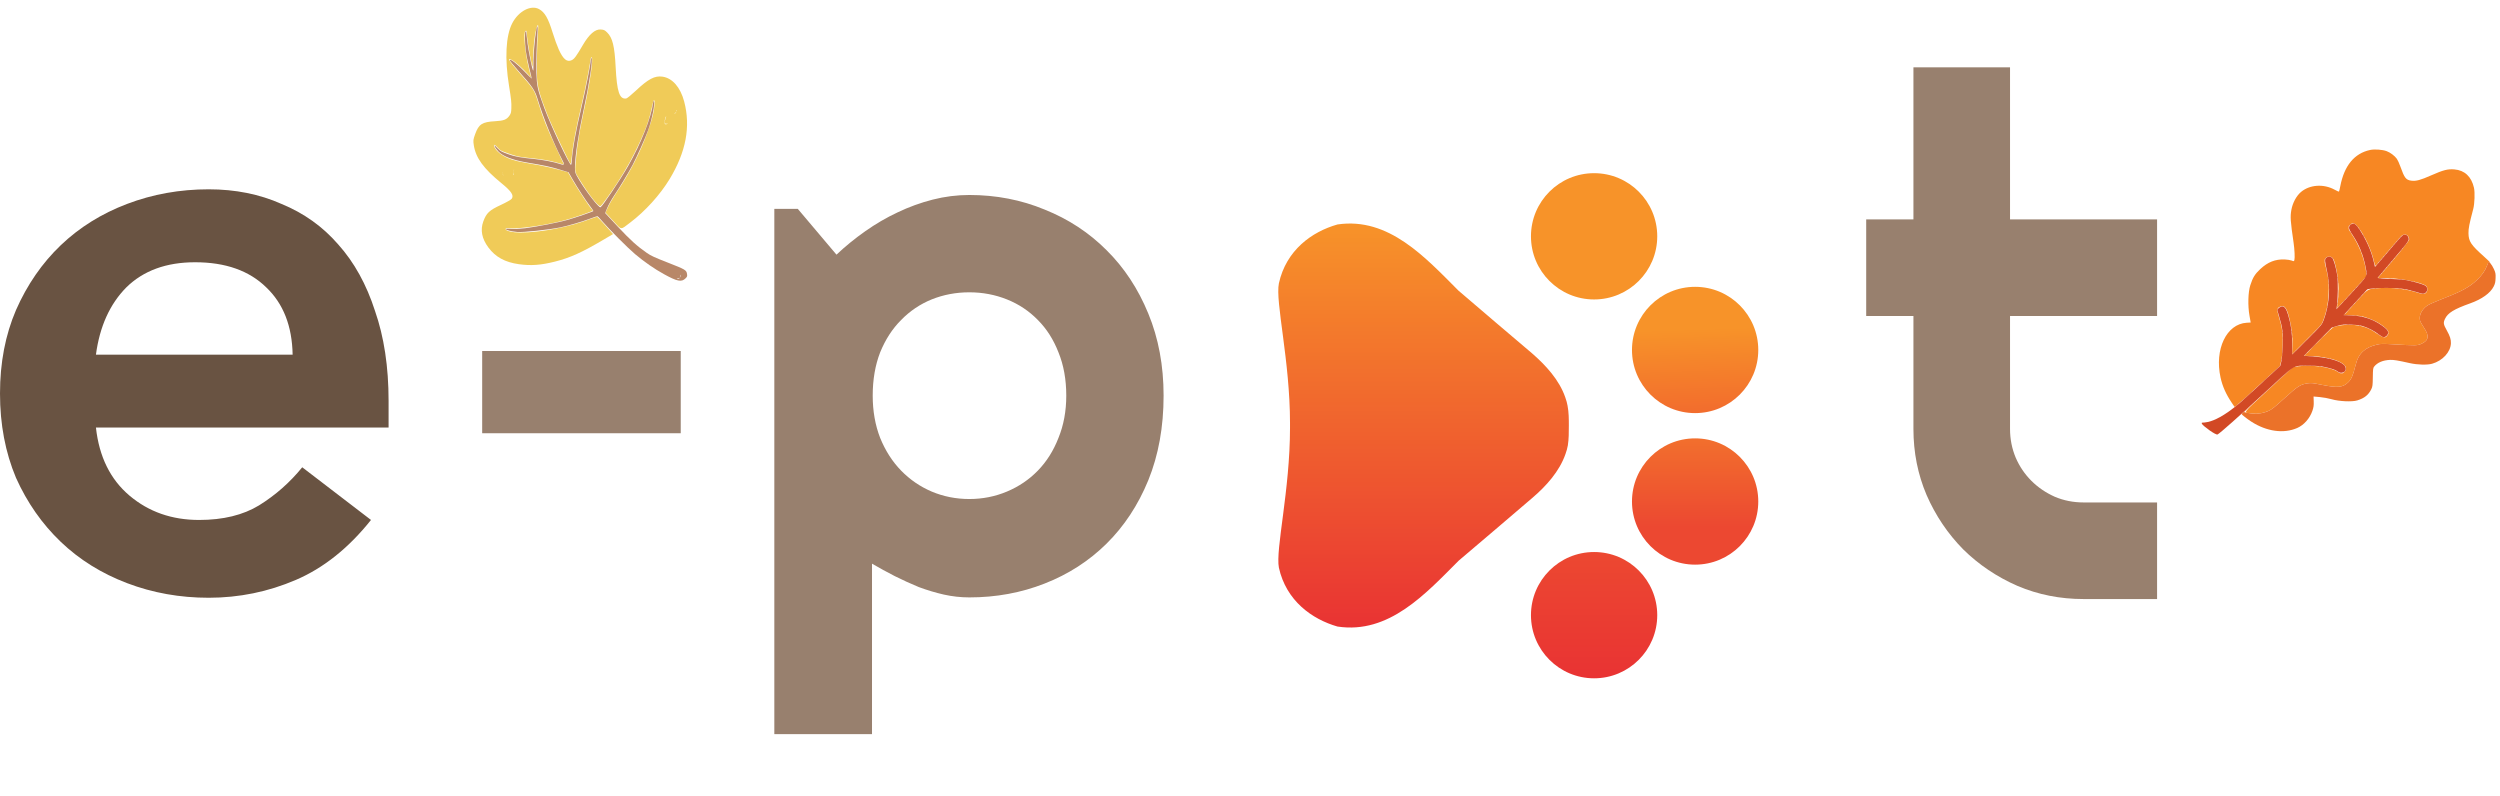
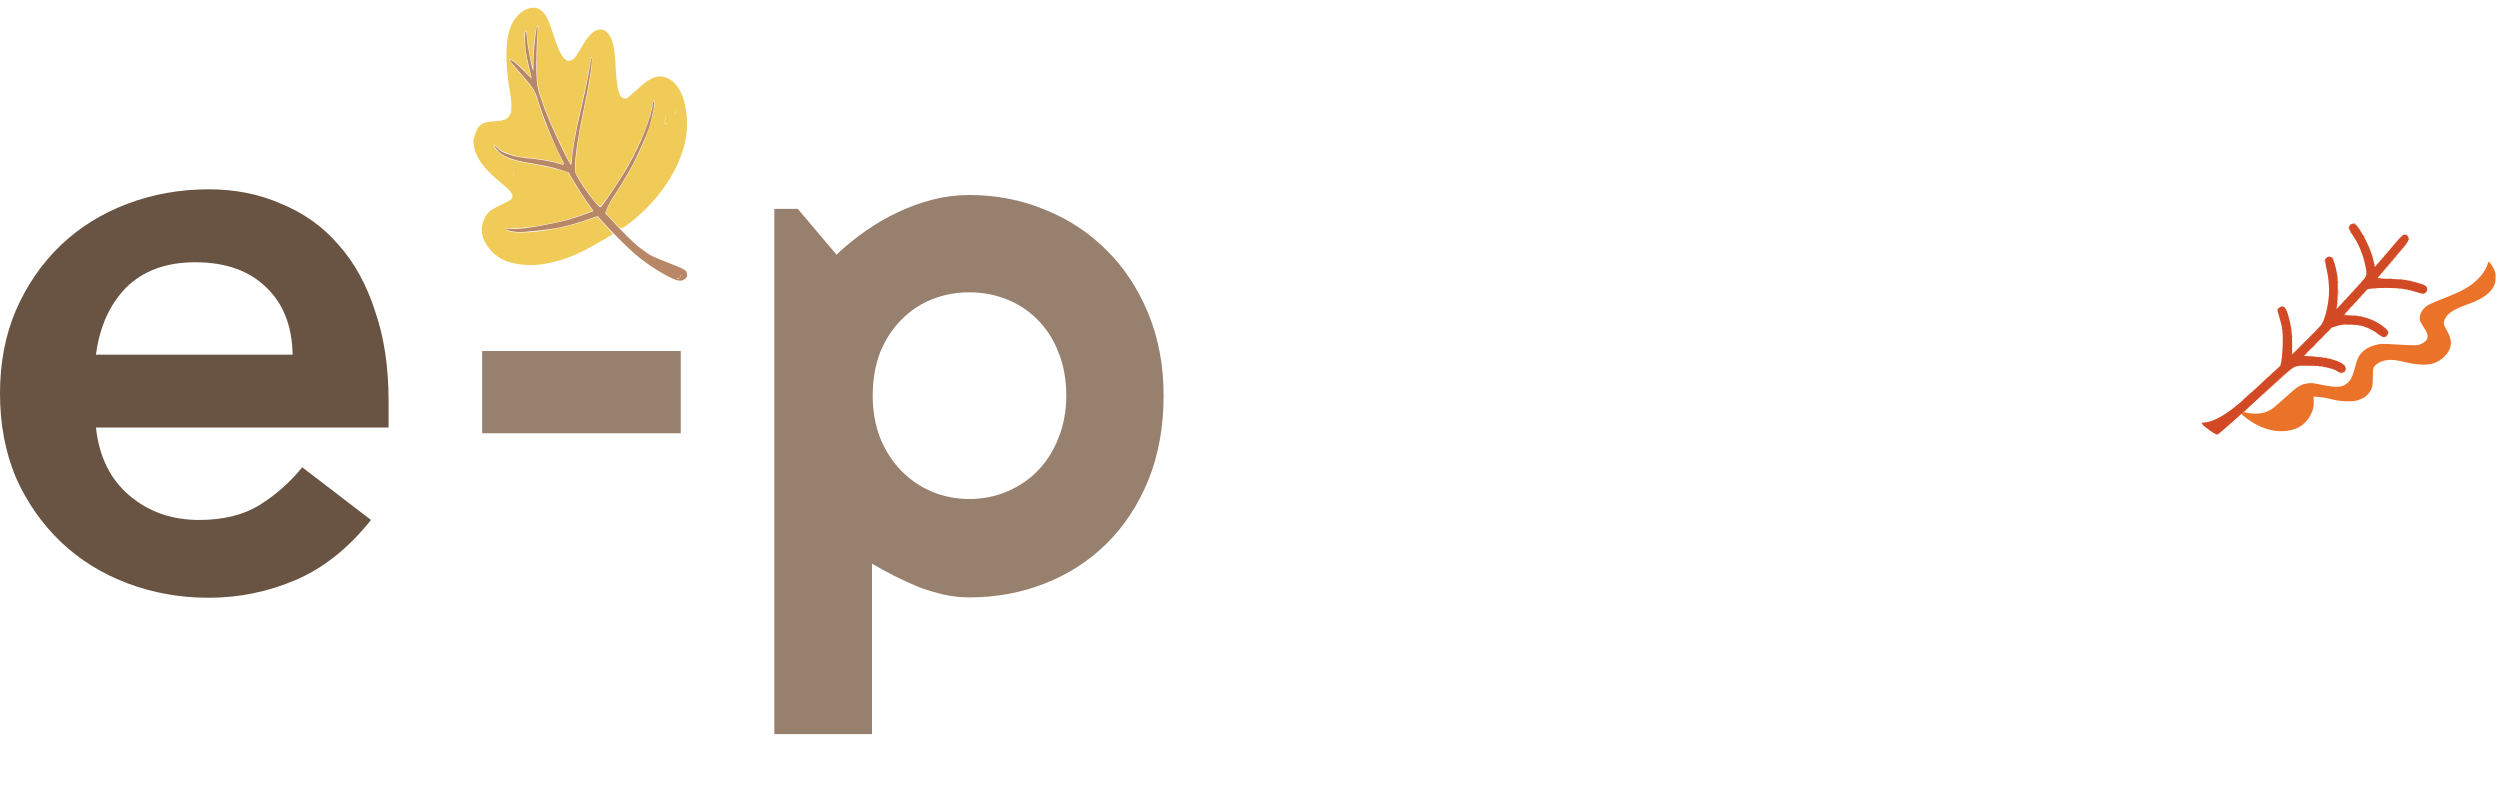
<svg xmlns="http://www.w3.org/2000/svg" width="226" height="72" viewBox="0 0 226 72" fill="none">
  <g clip-path="url(#clip0_4756_4393)">
-     <path fill-rule="evenodd" clip-rule="evenodd" d="M214.25 13.559C212.835 13.865 211.927 14.966 211.566 16.811C211.514 17.08 211.459 17.311 211.444 17.325C211.43 17.338 211.251 17.258 211.048 17.147C210.052 16.602 208.79 16.69 208.005 17.359C207.592 17.712 207.257 18.334 207.141 18.966C207.027 19.592 207.053 19.977 207.342 21.951C207.429 22.542 207.465 23.323 207.414 23.499C207.376 23.632 207.369 23.634 207.167 23.554C207.053 23.509 206.77 23.464 206.538 23.455C205.69 23.421 205.009 23.689 204.326 24.327C203.847 24.775 203.648 25.097 203.427 25.787C203.227 26.406 203.194 27.63 203.352 28.528L203.462 29.155L203.102 29.176C201.273 29.283 200.178 31.578 200.737 34.129C200.913 34.931 201.235 35.651 201.773 36.443L202.007 36.787L202.273 36.578C202.419 36.463 203.34 35.632 204.32 34.732L206.101 33.095L206.206 32.679C206.279 32.387 206.321 31.969 206.345 31.284C206.384 30.197 206.309 29.585 206.023 28.677C205.812 28.006 205.831 27.836 206.131 27.721C206.556 27.56 206.748 27.844 207.015 29.025C207.209 29.883 207.256 30.371 207.231 31.262L207.21 32.014L207.729 31.5C208.014 31.217 208.62 30.608 209.075 30.147C209.894 29.315 209.903 29.303 210.068 28.837C210.327 28.104 210.429 27.6 210.493 26.724C210.562 25.8 210.503 25.112 210.286 24.282C210.097 23.562 210.095 23.512 210.239 23.341C210.337 23.225 210.412 23.194 210.58 23.2C210.87 23.21 210.969 23.356 211.129 24.014C211.4 25.12 211.473 26.216 211.341 27.195C211.294 27.543 211.262 27.836 211.271 27.845C211.288 27.863 212.046 27.052 213.193 25.787L213.936 24.968L213.913 24.715C213.805 23.537 213.276 22.14 212.537 21.083C212.257 20.682 212.235 20.514 212.441 20.323C212.693 20.087 212.878 20.147 213.203 20.57C213.775 21.314 214.382 22.63 214.605 23.608C214.688 23.975 214.727 24.066 214.775 24.005C214.908 23.84 216.603 21.864 216.883 21.549C217.13 21.27 217.21 21.215 217.378 21.206C217.54 21.198 217.601 21.226 217.692 21.351C217.754 21.436 217.803 21.562 217.801 21.631C217.796 21.762 216.947 22.825 215.656 24.315C215.26 24.772 214.936 25.152 214.935 25.16C214.935 25.167 215.194 25.162 215.51 25.149C216.743 25.097 218.981 25.514 219.329 25.861C219.478 26.01 219.47 26.323 219.313 26.469C219.175 26.598 218.976 26.599 218.608 26.473C217.648 26.144 216.21 25.965 215.157 26.042C213.986 26.129 214.146 26.039 213.064 27.215C212.541 27.784 212.07 28.302 212.017 28.366L211.921 28.481L212.684 28.515C213.329 28.543 213.52 28.573 213.925 28.71C214.583 28.932 214.954 29.12 215.426 29.471C215.863 29.796 215.984 29.993 215.889 30.22C215.728 30.601 215.468 30.588 214.897 30.168C214.168 29.633 213.448 29.391 212.495 29.362C211.909 29.343 211.21 29.45 210.901 29.605C210.786 29.663 209.232 31.195 208.534 31.939L208.323 32.164L209.057 32.197C210.751 32.274 212.097 32.777 212.078 33.326C212.07 33.538 211.848 33.77 211.658 33.763C211.587 33.761 211.44 33.694 211.332 33.614C210.732 33.176 208.816 32.93 207.625 33.138L207.278 33.199L205.08 35.219C202.608 37.491 202.756 37.279 203.567 37.379C204.07 37.441 204.581 37.365 205.055 37.156C205.362 37.02 205.625 36.812 206.529 35.989C207.727 34.898 207.973 34.742 208.628 34.653C208.941 34.61 209.101 34.627 209.874 34.785C211.309 35.077 211.783 35.035 212.266 34.57C212.562 34.285 212.699 33.976 212.92 33.096C213.089 32.425 213.292 32.045 213.647 31.735C213.967 31.456 214.341 31.28 214.896 31.149C215.204 31.076 215.425 31.072 216.269 31.122C218.418 31.249 218.522 31.247 218.893 31.081C219.558 30.783 219.628 30.361 219.132 29.631C218.969 29.39 218.808 29.102 218.776 28.992C218.646 28.546 218.919 27.969 219.424 27.625C219.576 27.522 220.185 27.25 220.778 27.021C222.531 26.343 223.239 25.958 223.916 25.314C224.371 24.881 224.652 24.477 224.841 23.979C224.952 23.687 224.981 23.651 225.054 23.714C225.116 23.768 225.128 23.769 225.1 23.718C225.079 23.68 224.836 23.447 224.561 23.2C223.364 22.128 223.165 21.83 223.151 21.087C223.143 20.651 223.22 20.26 223.581 18.89C223.707 18.413 223.742 17.392 223.647 16.974C223.417 15.966 222.805 15.392 221.877 15.314C221.282 15.264 220.89 15.364 219.792 15.847C218.798 16.285 218.41 16.389 217.983 16.333C217.501 16.27 217.359 16.086 216.996 15.061C216.899 14.785 216.756 14.47 216.678 14.361C216.484 14.087 216.087 13.788 215.754 13.665C215.364 13.52 214.658 13.47 214.25 13.559Z" fill="#F78723" />
    <path fill-rule="evenodd" clip-rule="evenodd" d="M212.811 20.22C212.81 20.232 212.848 20.258 212.895 20.278C212.945 20.299 212.967 20.29 212.949 20.258C212.918 20.204 212.812 20.175 212.811 20.22ZM212.407 20.338C212.335 20.424 212.337 20.426 212.428 20.36C212.483 20.319 212.529 20.277 212.529 20.265C212.531 20.219 212.484 20.247 212.407 20.338ZM213.029 20.395C213.028 20.406 213.071 20.452 213.123 20.496C213.209 20.568 213.211 20.567 213.145 20.475C213.075 20.38 213.03 20.349 213.029 20.395ZM212.304 20.6C212.302 20.693 212.314 20.724 212.33 20.67C212.346 20.616 212.348 20.541 212.334 20.502C212.32 20.464 212.307 20.508 212.304 20.6ZM213.243 20.682C213.242 20.694 213.285 20.739 213.337 20.783C213.423 20.856 213.425 20.854 213.359 20.763C213.289 20.667 213.244 20.636 213.243 20.682ZM212.448 20.99C212.448 21.002 212.49 21.047 212.543 21.092C212.629 21.164 212.631 21.162 212.564 21.071C212.495 20.976 212.45 20.944 212.448 20.99ZM217.479 21.221C217.479 21.233 217.517 21.259 217.564 21.279C217.613 21.3 217.636 21.291 217.617 21.259C217.586 21.205 217.481 21.176 217.479 21.221ZM213.667 21.347C213.698 21.41 213.736 21.462 213.751 21.462C213.767 21.463 213.754 21.412 213.723 21.349C213.693 21.287 213.655 21.235 213.639 21.234C213.624 21.234 213.637 21.285 213.667 21.347ZM216.902 21.501C216.83 21.587 216.832 21.589 216.923 21.523C217.018 21.453 217.05 21.408 217.003 21.407C216.992 21.406 216.946 21.449 216.902 21.501ZM217.756 21.628C217.754 21.721 217.765 21.752 217.781 21.698C217.797 21.644 217.799 21.569 217.785 21.53C217.771 21.492 217.758 21.536 217.756 21.628ZM216.7 21.746L216.589 21.868L216.718 21.766C216.84 21.67 216.875 21.626 216.83 21.625C216.819 21.624 216.761 21.679 216.7 21.746ZM216.493 21.991C216.421 22.077 216.423 22.079 216.514 22.013C216.569 21.972 216.615 21.93 216.615 21.918C216.617 21.872 216.57 21.9 216.493 21.991ZM217.44 22.136C217.368 22.222 217.37 22.224 217.461 22.157C217.556 22.087 217.587 22.043 217.541 22.041C217.53 22.041 217.484 22.083 217.44 22.136ZM216.318 22.209C216.245 22.295 216.247 22.297 216.338 22.231C216.434 22.161 216.465 22.116 216.419 22.114C216.408 22.114 216.362 22.156 216.318 22.209ZM217.265 22.353C217.192 22.44 217.194 22.442 217.285 22.375C217.34 22.335 217.386 22.292 217.386 22.281C217.388 22.235 217.341 22.263 217.265 22.353ZM216.085 22.481C216.012 22.567 216.014 22.569 216.105 22.502C216.201 22.433 216.232 22.388 216.186 22.386C216.174 22.386 216.129 22.428 216.085 22.481ZM217.031 22.625C216.959 22.712 216.961 22.714 217.052 22.647C217.147 22.577 217.179 22.532 217.133 22.531C217.121 22.53 217.075 22.573 217.031 22.625ZM215.882 22.726L215.771 22.848L215.901 22.745C216.022 22.649 216.057 22.606 216.012 22.604C216.002 22.604 215.943 22.658 215.882 22.726ZM213.4 22.654C213.399 22.684 213.421 22.748 213.449 22.795C213.478 22.843 213.502 22.856 213.503 22.825C213.504 22.794 213.481 22.731 213.453 22.684C213.425 22.636 213.401 22.623 213.4 22.654ZM215.56 23.078C215.487 23.165 215.489 23.167 215.58 23.1C215.636 23.06 215.681 23.017 215.682 23.006C215.683 22.96 215.636 22.988 215.56 23.078ZM216.505 23.279C216.432 23.365 216.434 23.367 216.525 23.301C216.581 23.26 216.626 23.218 216.627 23.206C216.628 23.16 216.581 23.188 216.505 23.279ZM215.327 23.35C215.254 23.436 215.256 23.439 215.347 23.372C215.402 23.332 215.448 23.289 215.448 23.278C215.45 23.232 215.403 23.26 215.327 23.35ZM224.842 23.977C224.652 24.477 224.372 24.881 223.916 25.314C223.239 25.958 222.531 26.343 220.778 27.021C220.185 27.25 219.576 27.522 219.424 27.625C218.919 27.969 218.646 28.546 218.776 28.992C218.808 29.102 218.969 29.39 219.132 29.631C219.628 30.361 219.558 30.783 218.893 31.081C218.522 31.247 218.418 31.249 216.269 31.122C215.425 31.072 215.204 31.076 214.896 31.149C214.341 31.28 213.967 31.456 213.647 31.735C213.292 32.045 213.089 32.425 212.92 33.096C212.699 33.976 212.562 34.285 212.266 34.57C211.783 35.035 211.309 35.077 209.874 34.785C209.101 34.627 208.941 34.61 208.628 34.653C207.973 34.742 207.727 34.899 206.529 35.989C205.622 36.815 205.362 37.02 205.052 37.157C204.445 37.425 203.785 37.468 203.033 37.291L202.863 37.251L203.172 36.947C203.392 36.731 203.36 36.752 203.062 37.02C202.831 37.227 202.643 37.41 202.642 37.428C202.64 37.48 203.131 37.865 203.514 38.113C204.902 39.01 206.445 39.225 207.667 38.691C208.279 38.423 208.805 37.827 209.043 37.13C209.149 36.819 209.172 36.655 209.16 36.294L209.145 35.844L209.712 35.895C210.024 35.923 210.504 36.011 210.778 36.09C211.456 36.288 212.631 36.342 213.098 36.197C213.745 35.997 214.117 35.697 214.372 35.171C214.477 34.953 214.493 34.823 214.503 34.099C214.514 33.355 214.526 33.26 214.628 33.136C214.926 32.77 215.408 32.566 216.052 32.534C216.371 32.517 216.74 32.578 217.862 32.829C218.546 32.982 219.42 33.005 219.86 32.882C220.808 32.617 221.535 31.826 221.563 31.031C221.575 30.684 221.478 30.381 221.19 29.867C220.883 29.321 220.861 29.179 221.028 28.825C221.282 28.288 221.835 27.948 223.311 27.421C224.361 27.047 225.125 26.499 225.427 25.902C225.553 25.653 225.586 25.509 225.6 25.146C225.615 24.753 225.597 24.652 225.451 24.328C225.36 24.125 225.214 23.887 225.128 23.798L224.971 23.637L224.842 23.977ZM210.828 23.321C210.881 23.384 210.938 23.436 210.953 23.437C210.969 23.438 210.937 23.386 210.884 23.323C210.83 23.259 210.774 23.207 210.758 23.206C210.743 23.206 210.774 23.257 210.828 23.321ZM216.272 23.551C216.199 23.637 216.201 23.639 216.292 23.573C216.388 23.503 216.419 23.458 216.373 23.456C216.361 23.456 216.316 23.498 216.272 23.551ZM215.093 23.622C215.021 23.708 215.023 23.71 215.114 23.644C215.169 23.604 215.215 23.561 215.215 23.549C215.217 23.503 215.17 23.531 215.093 23.622ZM210.129 23.605C210.127 23.697 210.138 23.728 210.155 23.674C210.171 23.62 210.172 23.545 210.158 23.506C210.144 23.468 210.131 23.512 210.129 23.605ZM216.038 23.823C215.966 23.909 215.967 23.911 216.059 23.845C216.114 23.804 216.159 23.762 216.16 23.75C216.161 23.704 216.114 23.732 216.038 23.823ZM214.86 23.894C214.787 23.98 214.789 23.982 214.88 23.916C214.936 23.875 214.981 23.833 214.982 23.821C214.983 23.775 214.936 23.803 214.86 23.894ZM215.805 24.095C215.732 24.181 215.734 24.183 215.825 24.116C215.88 24.076 215.926 24.034 215.926 24.022C215.928 23.976 215.881 24.004 215.805 24.095ZM215.571 24.366C215.499 24.453 215.501 24.455 215.592 24.388C215.647 24.348 215.693 24.305 215.693 24.294C215.695 24.248 215.648 24.276 215.571 24.366ZM215.338 24.638C215.266 24.725 215.267 24.727 215.359 24.66C215.414 24.62 215.459 24.577 215.46 24.566C215.461 24.52 215.414 24.548 215.338 24.638ZM213.894 24.635C213.895 24.7 213.907 24.714 213.927 24.67C213.944 24.63 213.944 24.582 213.926 24.563C213.908 24.544 213.894 24.576 213.894 24.635ZM215.078 24.937L214.967 25.059L215.096 24.957C215.218 24.861 215.253 24.817 215.208 24.816C215.197 24.815 215.139 24.87 215.078 24.937ZM213.811 25.089C213.738 25.176 213.74 25.178 213.831 25.111C213.887 25.071 213.932 25.028 213.933 25.017C213.934 24.971 213.887 24.999 213.811 25.089ZM215.929 25.161C216.029 25.177 216.192 25.183 216.293 25.174C216.393 25.165 216.312 25.152 216.112 25.145C215.912 25.138 215.83 25.145 215.929 25.161ZM211.302 25.105C211.303 25.171 211.316 25.184 211.335 25.14C211.353 25.101 211.352 25.052 211.334 25.033C211.316 25.014 211.302 25.046 211.302 25.105ZM215.062 25.185C215.115 25.201 215.191 25.203 215.229 25.189C215.268 25.175 215.224 25.162 215.131 25.16C215.039 25.158 215.008 25.169 215.062 25.185ZM216.962 25.251C217.015 25.267 217.103 25.27 217.157 25.258C217.212 25.245 217.168 25.232 217.061 25.229C216.953 25.225 216.908 25.235 216.962 25.251ZM217.495 25.325C217.534 25.343 217.583 25.342 217.602 25.324C217.621 25.306 217.589 25.292 217.53 25.292C217.464 25.293 217.451 25.306 217.495 25.325ZM210.46 25.188C210.46 25.253 210.473 25.267 210.492 25.223C210.51 25.183 210.51 25.135 210.492 25.116C210.474 25.097 210.459 25.129 210.46 25.188ZM217.828 25.392C217.868 25.41 217.916 25.41 217.936 25.392C217.955 25.374 217.922 25.36 217.863 25.36C217.798 25.36 217.784 25.373 217.828 25.392ZM218.106 25.458C218.146 25.476 218.194 25.475 218.213 25.457C218.232 25.439 218.2 25.425 218.141 25.425C218.076 25.426 218.062 25.439 218.106 25.458ZM213.493 25.442L213.382 25.564L213.511 25.462C213.633 25.366 213.667 25.322 213.623 25.321C213.612 25.32 213.554 25.375 213.493 25.442ZM211.348 25.522C211.346 25.599 211.357 25.631 211.374 25.593C211.391 25.555 211.393 25.492 211.379 25.453C211.365 25.414 211.351 25.445 211.348 25.522ZM210.506 25.605C210.503 25.682 210.515 25.714 210.532 25.676C210.548 25.638 210.551 25.575 210.536 25.536C210.522 25.497 210.508 25.528 210.506 25.605ZM213.201 25.768L213.091 25.89L213.22 25.788C213.342 25.692 213.376 25.648 213.332 25.647C213.321 25.646 213.262 25.701 213.201 25.768ZM215.143 26.028C215.197 26.044 215.285 26.047 215.339 26.035C215.393 26.022 215.35 26.009 215.242 26.006C215.134 26.002 215.09 26.012 215.143 26.028ZM216.821 26.086C216.874 26.102 216.962 26.105 217.017 26.093C217.071 26.08 217.027 26.067 216.92 26.064C216.812 26.06 216.768 26.07 216.821 26.086ZM214.666 26.066C214.704 26.083 214.767 26.085 214.806 26.071C214.845 26.056 214.814 26.043 214.737 26.04C214.66 26.037 214.628 26.049 214.666 26.066ZM217.354 26.16C217.394 26.177 217.442 26.177 217.461 26.159C217.48 26.141 217.448 26.127 217.389 26.127C217.323 26.128 217.31 26.14 217.354 26.16ZM212.879 26.121C212.807 26.207 212.809 26.209 212.9 26.143C212.996 26.073 213.027 26.028 212.981 26.026C212.969 26.026 212.923 26.069 212.879 26.121ZM217.687 26.227C217.727 26.245 217.775 26.245 217.795 26.227C217.814 26.209 217.781 26.194 217.722 26.195C217.657 26.195 217.643 26.208 217.687 26.227ZM211.382 26.475C211.373 26.737 211.379 26.844 211.395 26.714C211.412 26.583 211.419 26.369 211.412 26.238C211.405 26.107 211.391 26.214 211.382 26.475ZM217.965 26.293C218.005 26.311 218.053 26.31 218.072 26.292C218.092 26.274 218.059 26.26 218 26.26C217.935 26.261 217.921 26.274 217.965 26.293ZM210.539 26.446C210.534 26.584 210.543 26.641 210.559 26.573C210.575 26.504 210.579 26.391 210.568 26.321C210.557 26.251 210.544 26.308 210.539 26.446ZM212.588 26.447C212.516 26.533 212.518 26.535 212.609 26.469C212.664 26.428 212.709 26.386 212.71 26.374C212.711 26.328 212.665 26.356 212.588 26.447ZM213.649 26.54C213.576 26.626 213.578 26.628 213.669 26.561C213.765 26.491 213.796 26.447 213.75 26.445C213.738 26.445 213.693 26.487 213.649 26.54ZM212.212 26.854L212.101 26.976L212.231 26.874C212.302 26.817 212.361 26.763 212.361 26.752C212.362 26.707 212.316 26.739 212.212 26.854ZM213.33 26.892L213.22 27.015L213.349 26.912C213.471 26.816 213.505 26.773 213.461 26.771C213.45 26.771 213.391 26.825 213.33 26.892ZM211.863 27.234L211.752 27.356L211.882 27.254C211.953 27.197 212.011 27.143 212.012 27.132C212.013 27.087 211.967 27.119 211.863 27.234ZM212.981 27.272L212.871 27.394L213 27.292C213.122 27.196 213.156 27.152 213.112 27.151C213.101 27.15 213.042 27.205 212.981 27.272ZM210.448 27.283C210.445 27.36 210.457 27.392 210.474 27.354C210.49 27.316 210.493 27.253 210.478 27.214C210.464 27.175 210.45 27.206 210.448 27.283ZM211.283 27.424C211.28 27.5 211.292 27.532 211.309 27.494C211.325 27.456 211.328 27.394 211.313 27.355C211.299 27.316 211.285 27.347 211.283 27.424ZM212.632 27.652L212.522 27.774L212.651 27.672C212.722 27.616 212.781 27.561 212.781 27.551C212.783 27.506 212.737 27.537 212.632 27.652ZM211.456 27.668L211.345 27.79L211.475 27.687C211.546 27.631 211.605 27.577 211.605 27.566C211.606 27.521 211.56 27.553 211.456 27.668ZM210.373 27.705C210.373 27.77 210.386 27.784 210.405 27.74C210.423 27.7 210.423 27.651 210.405 27.632C210.387 27.613 210.372 27.646 210.373 27.705ZM211.208 27.846C211.208 27.911 211.221 27.924 211.24 27.881C211.258 27.841 211.258 27.792 211.24 27.773C211.222 27.754 211.207 27.787 211.208 27.846ZM212.255 28.059L212.115 28.208L212.273 28.078C212.421 27.956 212.458 27.912 212.415 27.91C212.405 27.91 212.333 27.977 212.255 28.059ZM211.92 28.415C211.87 28.471 211.905 28.488 212.093 28.497C212.279 28.506 212.29 28.502 212.146 28.478C212.046 28.461 211.98 28.425 211.998 28.396C212.049 28.32 211.993 28.333 211.92 28.415ZM212.846 28.525C212.915 28.541 213.016 28.544 213.07 28.532C213.124 28.519 213.067 28.506 212.944 28.503C212.821 28.499 212.777 28.509 212.846 28.525ZM213.406 28.599C213.446 28.616 213.494 28.616 213.514 28.598C213.533 28.58 213.5 28.566 213.441 28.566C213.376 28.567 213.362 28.579 213.406 28.599ZM212.146 29.34C212.215 29.356 212.316 29.359 212.37 29.347C212.424 29.335 212.367 29.322 212.244 29.318C212.121 29.315 212.077 29.325 212.146 29.34ZM212.705 29.36C212.774 29.376 212.875 29.379 212.929 29.366C212.983 29.354 212.926 29.341 212.803 29.338C212.68 29.334 212.636 29.344 212.705 29.36ZM211.7 29.38C211.739 29.397 211.788 29.397 211.807 29.379C211.826 29.361 211.794 29.347 211.735 29.347C211.669 29.348 211.656 29.36 211.7 29.38ZM213.265 29.434C213.305 29.451 213.354 29.451 213.373 29.433C213.392 29.415 213.359 29.401 213.3 29.401C213.235 29.402 213.221 29.415 213.265 29.434ZM209.57 29.646L209.37 29.849L209.587 29.663C209.788 29.491 209.83 29.445 209.787 29.443C209.778 29.443 209.68 29.534 209.57 29.646ZM207.114 29.664C207.114 29.729 207.127 29.742 207.146 29.699C207.164 29.659 207.164 29.61 207.146 29.591C207.128 29.572 207.113 29.605 207.114 29.664ZM206.271 29.746C206.272 29.812 206.284 29.825 206.304 29.781C206.321 29.742 206.321 29.693 206.303 29.674C206.285 29.655 206.271 29.687 206.271 29.746ZM210.426 29.983L210.256 30.159L210.443 30.001C210.546 29.915 210.631 29.836 210.631 29.826C210.632 29.783 210.585 29.819 210.426 29.983ZM215.89 30.079C215.89 30.144 215.903 30.158 215.922 30.114C215.94 30.074 215.939 30.026 215.921 30.006C215.904 29.987 215.889 30.02 215.89 30.079ZM207.158 30.001C207.159 30.066 207.171 30.08 207.191 30.036C207.208 29.996 207.208 29.948 207.19 29.929C207.172 29.91 207.158 29.942 207.158 30.001ZM214.985 30.204C214.985 30.216 215.027 30.261 215.079 30.305C215.166 30.378 215.168 30.376 215.101 30.285C215.031 30.189 214.987 30.158 214.985 30.204ZM215.729 30.391L215.618 30.513L215.748 30.41C215.869 30.314 215.904 30.271 215.859 30.269C215.849 30.269 215.79 30.323 215.729 30.391ZM206.315 30.084C206.316 30.149 206.329 30.163 206.348 30.119C206.366 30.079 206.365 30.031 206.347 30.012C206.329 29.992 206.315 30.025 206.315 30.084ZM208.932 30.296L208.732 30.499L208.949 30.313C209.068 30.211 209.165 30.12 209.165 30.111C209.167 30.068 209.118 30.107 208.932 30.296ZM207.205 30.446C207.203 30.538 207.215 30.57 207.231 30.516C207.247 30.462 207.248 30.386 207.234 30.348C207.22 30.309 207.207 30.354 207.205 30.446ZM209.817 30.606L209.617 30.809L209.834 30.624C210.035 30.451 210.077 30.405 210.034 30.404C210.025 30.403 209.927 30.494 209.817 30.606ZM206.363 30.529C206.36 30.621 206.372 30.652 206.388 30.599C206.404 30.545 206.406 30.469 206.392 30.431C206.378 30.392 206.365 30.436 206.363 30.529ZM208.179 31.053L207.862 31.364L208.195 31.07C208.503 30.796 208.553 30.744 208.512 30.743C208.503 30.743 208.353 30.882 208.179 31.053ZM209.124 31.296C208.984 31.43 208.881 31.54 208.897 31.54C208.912 31.541 209.04 31.432 209.18 31.298C209.321 31.164 209.423 31.055 209.408 31.054C209.393 31.053 209.265 31.162 209.124 31.296ZM207.337 31.892L207.166 32.068L207.354 31.91C207.528 31.763 207.568 31.718 207.525 31.717C207.515 31.716 207.431 31.795 207.337 31.892ZM206.313 32.011C206.31 32.118 206.32 32.163 206.336 32.109C206.352 32.056 206.355 31.968 206.342 31.914C206.33 31.86 206.317 31.903 206.313 32.011ZM208.366 32.068L208.225 32.217L208.383 32.087C208.531 31.965 208.569 31.921 208.525 31.919C208.515 31.919 208.443 31.986 208.366 32.068ZM208.801 32.193C208.901 32.209 209.052 32.214 209.136 32.204C209.221 32.194 209.139 32.181 208.954 32.175C208.77 32.169 208.7 32.177 208.801 32.193ZM209.777 32.281C209.831 32.297 209.907 32.299 209.945 32.285C209.984 32.271 209.939 32.258 209.847 32.256C209.755 32.254 209.723 32.265 209.777 32.281ZM210.194 32.35C210.232 32.367 210.295 32.369 210.334 32.355C210.373 32.34 210.342 32.327 210.265 32.324C210.188 32.321 210.156 32.333 210.194 32.35ZM210.531 32.419C210.571 32.436 210.619 32.436 210.638 32.418C210.657 32.4 210.625 32.386 210.566 32.386C210.501 32.386 210.487 32.399 210.531 32.419ZM206.232 32.489C206.233 32.554 206.246 32.567 206.265 32.523C206.282 32.484 206.282 32.435 206.264 32.416C206.246 32.397 206.232 32.429 206.232 32.489ZM211.867 32.952C211.866 32.963 211.909 33.009 211.961 33.053C212.047 33.126 212.049 33.124 211.983 33.032C211.913 32.937 211.868 32.906 211.867 32.952ZM208.183 33.066C208.236 33.082 208.312 33.084 208.35 33.07C208.389 33.056 208.345 33.042 208.252 33.041C208.16 33.038 208.129 33.05 208.183 33.066ZM209.637 33.116C209.69 33.132 209.766 33.134 209.804 33.12C209.843 33.106 209.799 33.093 209.706 33.091C209.614 33.089 209.583 33.1 209.637 33.116ZM207.764 33.107C207.803 33.124 207.852 33.124 207.871 33.106C207.89 33.088 207.858 33.074 207.799 33.074C207.733 33.075 207.72 33.087 207.764 33.107ZM210.056 33.186C210.096 33.204 210.145 33.203 210.164 33.185C210.183 33.167 210.15 33.153 210.091 33.154C210.026 33.154 210.012 33.167 210.056 33.186ZM205.591 34.715L203.942 36.268L205.616 34.73C206.537 33.884 207.303 33.186 207.317 33.179C207.331 33.172 207.32 33.165 207.291 33.164C207.263 33.163 206.498 33.861 205.591 34.715ZM211.892 33.645C211.819 33.731 211.821 33.733 211.912 33.667C212.008 33.597 212.039 33.552 211.993 33.551C211.981 33.55 211.936 33.593 211.892 33.645ZM211.574 33.743C211.628 33.759 211.704 33.761 211.742 33.747C211.781 33.733 211.737 33.72 211.644 33.718C211.552 33.715 211.521 33.727 211.574 33.743ZM204.822 34.283C204.682 34.416 204.579 34.526 204.594 34.527C204.61 34.527 204.737 34.418 204.878 34.285C205.019 34.151 205.121 34.041 205.106 34.041C205.09 34.04 204.963 34.149 204.822 34.283ZM203.146 35.792C202.909 36.015 202.728 36.198 202.743 36.198C202.759 36.199 202.965 36.017 203.202 35.794C203.439 35.572 203.621 35.389 203.605 35.388C203.59 35.388 203.383 35.57 203.146 35.792ZM202.13 36.695L202.019 36.817L202.149 36.715C202.22 36.659 202.278 36.604 202.279 36.594C202.28 36.549 202.234 36.58 202.13 36.695Z" fill="#EB7229" />
    <path fill-rule="evenodd" clip-rule="evenodd" d="M212.642 20.232C212.471 20.288 212.355 20.428 212.35 20.585C212.346 20.695 212.453 20.91 212.679 21.249C213.267 22.131 213.649 23.076 213.853 24.153C214.009 24.98 214.07 24.855 212.861 26.181C212.272 26.828 211.658 27.491 211.497 27.655L211.204 27.953L211.253 27.674C211.352 27.118 211.373 25.412 211.286 24.883C211.172 24.183 210.972 23.488 210.84 23.335C210.699 23.171 210.451 23.159 210.291 23.308C210.143 23.446 210.15 23.574 210.358 24.489C210.688 25.945 210.586 27.508 210.068 28.909C209.918 29.316 209.868 29.381 209.179 30.082C208.777 30.491 208.17 31.099 207.83 31.434L207.211 32.044L207.21 31.105C207.209 30.072 207.117 29.39 206.859 28.506C206.692 27.931 206.539 27.707 206.309 27.7C206.163 27.695 205.882 27.905 205.878 28.023C205.877 28.058 205.954 28.346 206.049 28.662C206.347 29.65 206.396 30.067 206.354 31.256C206.331 31.931 206.285 32.456 206.229 32.694L206.139 33.068L204.483 34.599C203.572 35.442 202.643 36.285 202.419 36.474C199.633 38.82 198.885 37.954 199.057 38.318C199.145 38.502 200.304 39.36 200.47 39.275C200.695 39.158 202.442 37.608 204.715 35.507C207.62 32.822 207.228 33.061 208.727 33.063C209.454 33.065 209.758 33.089 210.151 33.176C210.828 33.326 211.154 33.439 211.323 33.581C211.632 33.842 212.123 33.636 212.053 33.275C211.953 32.757 210.85 32.36 209.144 32.229L208.274 32.163L209.532 30.89L210.79 29.618L211.265 29.47C211.699 29.335 211.806 29.324 212.495 29.347C213.053 29.365 213.344 29.401 213.61 29.485C214.105 29.64 214.683 29.943 215.038 30.232C215.211 30.373 215.398 30.477 215.482 30.48C215.662 30.486 215.878 30.281 215.884 30.097C215.892 29.891 215.77 29.742 215.342 29.436C214.531 28.855 213.623 28.557 212.541 28.514L211.859 28.487L212.041 28.294C212.181 28.145 213.895 26.279 213.982 26.181C214.058 26.094 214.878 26.024 215.775 26.029C216.963 26.035 217.587 26.124 218.526 26.424C218.997 26.574 219.063 26.583 219.194 26.514C219.388 26.415 219.475 26.188 219.395 25.996C219.314 25.8 219.077 25.699 218.146 25.464C217.419 25.28 217.285 25.264 216.13 25.218C215.033 25.174 214.9 25.16 214.959 25.086C214.995 25.04 215.445 24.512 215.958 23.912C217.578 22.018 217.736 21.815 217.744 21.618C217.755 21.34 217.515 21.15 217.26 21.235C217.191 21.257 216.867 21.595 216.54 21.986C216.212 22.376 215.664 23.018 215.32 23.413L214.697 24.131L214.642 23.889C214.501 23.265 214.423 23.007 214.213 22.479C213.845 21.552 213.15 20.398 212.877 20.26C212.807 20.224 212.745 20.198 212.739 20.2C212.732 20.202 212.689 20.216 212.642 20.232Z" fill="#D24925" />
    <path fill-rule="evenodd" clip-rule="evenodd" d="M54.286 2.665C53.798 2.634 53.249 3.113 52.705 4.046C52.1 5.082 51.92 5.328 51.683 5.439C51.256 5.641 50.919 5.364 50.514 4.479C50.372 4.17 50.122 3.483 49.959 2.951C49.555 1.642 49.249 1.11 48.734 0.825C47.997 0.417 46.871 1.009 46.307 2.102C45.723 3.231 45.617 5.306 46.017 7.766C46.209 8.945 46.243 9.272 46.226 9.782C46.214 10.156 46.187 10.263 46.058 10.449C45.806 10.812 45.544 10.915 44.771 10.957C43.59 11.022 43.281 11.22 42.957 12.118C42.774 12.627 42.766 12.696 42.832 13.129C43.007 14.272 43.715 15.243 45.334 16.563C46.228 17.292 46.469 17.655 46.263 17.963C46.204 18.051 45.794 18.285 45.279 18.525C44.23 19.012 43.97 19.257 43.691 20.018C43.407 20.792 43.558 21.572 44.144 22.365C44.788 23.236 45.651 23.709 46.917 23.885C47.998 24.035 48.887 23.971 50.159 23.651C51.544 23.303 52.609 22.821 54.622 21.631L55.42 21.16L54.739 20.395C54.364 19.974 54.029 19.62 53.993 19.607C53.957 19.594 53.707 19.668 53.438 19.771C51.487 20.521 48.916 21.022 47.004 21.024C46.356 21.026 45.708 20.872 45.705 20.717C45.703 20.632 45.767 20.613 45.981 20.634C46.929 20.729 49.726 20.305 51.392 19.814C52.118 19.6 53.568 19.095 53.584 19.05C53.592 19.027 53.548 18.958 53.485 18.896C53.293 18.708 52.323 17.246 51.818 16.383L51.34 15.565L50.452 15.323C49.964 15.19 49.144 15.007 48.63 14.918C46.78 14.594 46.48 14.526 45.938 14.3C45.349 14.056 44.851 13.651 44.694 13.29C44.572 13.009 44.726 13.038 44.991 13.345C45.216 13.605 45.263 13.63 46.017 13.895C46.708 14.138 46.929 14.185 47.766 14.271C49.042 14.403 49.639 14.502 50.37 14.706L50.98 14.876L50.307 13.429C49.401 11.478 49.097 10.707 48.584 9.047C48.301 8.131 48.233 8.03 46.877 6.491C45.975 5.467 45.807 5.166 46.283 5.428C46.591 5.598 47.239 6.172 47.674 6.662L48.029 7.061L47.816 6.212C47.462 4.802 47.289 2.899 47.504 2.797C47.601 2.751 47.594 2.726 47.654 3.376C47.707 3.939 48.097 6.083 48.143 6.058C48.157 6.051 48.178 5.678 48.19 5.23C48.202 4.782 48.246 4.105 48.289 3.725C48.436 2.42 48.746 1.661 48.637 2.874C48.552 3.81 48.503 6.169 48.549 7.02C48.598 7.901 48.782 8.566 49.459 10.309C49.861 11.343 51.517 14.851 51.587 14.817C51.607 14.808 51.647 14.566 51.674 14.28C51.798 13.008 51.998 11.955 52.645 9.158C52.92 7.974 53.284 6.117 53.389 5.367C53.408 5.231 53.442 5.164 53.484 5.179C53.666 5.244 53.342 7.439 52.735 10.252C52.392 11.839 52.188 13.079 52.089 14.164C51.953 15.652 51.928 15.484 52.416 16.274C53.262 17.643 54.114 18.719 54.287 18.637C54.398 18.584 55.193 17.48 55.831 16.491C56.606 15.29 57.24 14.144 57.791 12.949C58.477 11.465 58.691 10.832 59.007 9.37C59.104 8.917 59.207 8.975 59.172 9.464C59.125 10.108 58.963 10.758 58.588 11.806C57.88 13.785 56.985 15.534 55.68 17.49C55.401 17.908 55.075 18.47 54.954 18.738L54.736 19.226L55.427 19.968C56.229 20.828 56.057 20.81 56.964 20.125C58.325 19.098 59.673 17.61 60.535 16.185C62.019 13.732 62.449 11.439 61.849 9.175C61.507 7.884 60.783 7.056 59.886 6.929C59.186 6.831 58.609 7.135 57.475 8.202C57.077 8.576 56.689 8.892 56.613 8.903C55.998 8.994 55.769 8.306 55.653 6.026C55.559 4.171 55.37 3.407 54.884 2.933C54.659 2.714 54.592 2.684 54.286 2.665ZM61.148 10.092C61.106 10.212 61.049 10.263 60.972 10.251C60.885 10.237 61.1 10.228 61.148 10.092C61.183 9.995 61.094 10.028 61.126 10.014C61.24 9.96 61.21 9.921 61.148 10.092ZM60.098 11.106C60.155 11.316 60.521 11.063 60.353 11.176C60.081 11.357 59.98 11.16 60.178 10.564C60.333 10.405 60.037 10.883 60.098 11.106ZM46.407 15.49C46.41 15.619 46.497 15.853 46.407 15.82C46.441 15.709 46.374 15.46 46.459 15.362C46.548 15.258 46.404 15.352 46.407 15.49ZM45.427 15.651C45.377 15.791 45.616 15.881 45.523 15.847C45.397 15.802 45.389 15.627 45.507 15.49C45.63 15.348 45.498 15.453 45.427 15.651Z" fill="#F0CB58" />
    <path fill-rule="evenodd" clip-rule="evenodd" d="M48.494 2.617C48.32 3.597 48.19 5.305 48.216 6.261C48.234 6.912 47.763 4.67 47.641 3.527C47.559 2.755 47.572 2.819 47.507 2.849C47.431 2.885 47.443 3.835 47.529 4.566C47.57 4.911 47.712 5.621 47.844 6.144C47.977 6.667 48.075 7.1 48.063 7.105C48.05 7.111 47.757 6.821 47.41 6.461C46.751 5.776 46.127 5.292 46.078 5.426C46.064 5.466 46.41 5.899 46.846 6.387C48.168 7.865 48.361 8.151 48.623 9.025C49.085 10.566 50.099 13.076 50.775 14.352C51.088 14.943 51.065 14.98 50.499 14.787C50.115 14.655 49.042 14.449 48.41 14.386C47.005 14.245 46.59 14.169 45.934 13.936C45.348 13.727 45.236 13.666 45.016 13.441C44.878 13.3 44.743 13.163 44.715 13.136C44.687 13.109 44.695 13.165 44.733 13.259C44.77 13.354 44.925 13.559 45.076 13.714C45.492 14.142 46.358 14.471 47.649 14.693C49.331 14.981 49.75 15.071 50.583 15.325L51.395 15.572L51.769 16.219C52.232 17.021 52.976 18.162 53.363 18.663C53.523 18.87 53.649 19.057 53.642 19.077C53.625 19.126 52.008 19.681 51.287 19.885C50.485 20.112 48.483 20.504 47.483 20.631C47.029 20.688 46.453 20.716 46.203 20.692C45.954 20.669 45.742 20.672 45.733 20.698C45.7 20.787 46.225 20.927 46.755 20.97C47.306 21.015 49.508 20.782 50.627 20.561C51.331 20.421 52.651 20.032 53.427 19.736C53.724 19.622 53.991 19.538 54.019 19.548C54.048 19.558 54.23 19.752 54.425 19.98C55.065 20.725 56.77 22.434 57.414 22.975C58.253 23.681 59.147 24.301 60.019 24.782C61.222 25.447 61.611 25.523 61.972 25.164C62.121 25.015 62.135 24.978 62.109 24.784C62.06 24.418 61.973 24.366 60.39 23.747C59.165 23.269 58.845 23.122 58.48 22.868C57.595 22.255 56.955 21.676 55.844 20.482L54.707 19.261L54.897 18.791C55.002 18.533 55.281 18.032 55.519 17.678C56.03 16.916 56.855 15.548 57.194 14.9C57.581 14.162 58.355 12.431 58.593 11.771C58.938 10.815 59.239 9.301 59.115 9.146C59.091 9.115 59.063 9.158 59.052 9.244C58.877 10.622 57.956 12.958 56.774 15.024C56.065 16.265 54.466 18.65 54.287 18.734C54.137 18.805 53.036 17.397 52.357 16.267C51.983 15.643 51.972 15.609 51.975 15.102C51.982 14.121 52.296 12.049 52.767 9.887C53.28 7.525 53.616 5.295 53.467 5.241C53.441 5.232 53.414 5.322 53.406 5.442C53.376 5.906 52.953 8.051 52.578 9.648C52.032 11.968 51.764 13.45 51.693 14.523C51.68 14.719 51.648 14.889 51.623 14.901C51.492 14.963 49.777 11.321 49.206 9.767C48.594 8.102 48.532 7.826 48.489 6.559C48.463 5.791 48.525 3.622 48.595 2.893C48.642 2.394 48.569 2.194 48.494 2.617ZM61.514 24.909C61.506 25.11 61.361 25.265 61.225 25.217C61.071 25.162 61.317 25.239 61.47 25.082C61.615 24.933 61.521 24.724 61.514 24.909Z" fill="#B88768" />
-     <path d="M188.354 54.154C186.235 54.154 184.244 53.758 182.382 52.966C180.519 52.153 178.882 51.05 177.469 49.659C176.078 48.246 174.975 46.609 174.162 44.747C173.37 42.884 172.974 40.894 172.974 38.775V28.564H168.704V19.831H172.974V6.089H181.707V19.831H195V28.564H181.707V38.775C181.707 39.695 181.879 40.562 182.221 41.375C182.564 42.167 183.035 42.863 183.634 43.462C184.233 44.062 184.94 44.543 185.753 44.907C186.566 45.25 187.433 45.421 188.354 45.421H195V54.154H188.354Z" fill="#98806E" />
    <path d="M78.829 66.367H69.999V18.879H72.118L75.618 23.021C76.41 22.272 77.277 21.566 78.219 20.902C79.16 20.239 80.134 19.671 81.14 19.2C82.168 18.708 83.227 18.323 84.319 18.044C85.411 17.766 86.513 17.627 87.626 17.627C90.045 17.627 92.314 18.066 94.433 18.944C96.573 19.8 98.436 21.02 100.02 22.604C101.625 24.188 102.888 26.104 103.808 28.351C104.729 30.577 105.189 33.05 105.189 35.768C105.189 38.593 104.729 41.141 103.808 43.41C102.888 45.657 101.625 47.573 100.02 49.157C98.436 50.719 96.573 51.918 94.433 52.753C92.314 53.588 90.045 54.005 87.626 54.005C86.855 54.005 86.085 53.92 85.314 53.748C84.565 53.577 83.816 53.352 83.067 53.074C82.339 52.774 81.611 52.443 80.883 52.079C80.177 51.715 79.492 51.34 78.829 50.955V66.367ZM96.391 35.768C96.391 34.312 96.156 33.007 95.685 31.851C95.236 30.695 94.615 29.721 93.823 28.929C93.031 28.116 92.1 27.495 91.029 27.067C89.959 26.639 88.825 26.425 87.626 26.425C86.427 26.425 85.293 26.639 84.223 27.067C83.174 27.495 82.253 28.116 81.461 28.929C80.669 29.721 80.038 30.695 79.567 31.851C79.118 33.007 78.893 34.312 78.893 35.768C78.893 37.159 79.118 38.433 79.567 39.589C80.038 40.745 80.669 41.729 81.461 42.543C82.253 43.356 83.174 43.988 84.223 44.437C85.293 44.887 86.427 45.111 87.626 45.111C88.825 45.111 89.959 44.887 91.029 44.437C92.1 43.988 93.031 43.356 93.823 42.543C94.615 41.729 95.236 40.745 95.685 39.589C96.156 38.433 96.391 37.159 96.391 35.768Z" fill="#98806E" />
    <path d="M61.538 39.165H43.589V31.73H61.538V39.165Z" fill="#98806E" />
    <path d="M8.673 38.652C8.963 41.29 9.975 43.341 11.709 44.806C13.444 46.271 15.54 47.004 17.997 47.004C20.166 47.004 21.973 46.564 23.418 45.685C24.912 44.757 26.213 43.61 27.322 42.242L33.538 47.004C31.514 49.544 29.249 51.351 26.743 52.425C24.238 53.5 21.611 54.037 18.865 54.037C16.263 54.037 13.805 53.597 11.492 52.718C9.179 51.839 7.18 50.594 5.493 48.982C3.807 47.37 2.457 45.441 1.446 43.194C0.482 40.899 0 38.359 0 35.576C0 32.792 0.482 30.276 1.446 28.03C2.457 25.735 3.807 23.781 5.493 22.169C7.18 20.558 9.179 19.312 11.492 18.433C13.805 17.554 16.263 17.114 18.865 17.114C21.274 17.114 23.467 17.554 25.442 18.433C27.466 19.263 29.177 20.484 30.574 22.096C32.02 23.708 33.128 25.71 33.899 28.103C34.718 30.447 35.128 33.158 35.128 36.235V38.652H8.673ZM26.454 32.059C26.406 29.471 25.611 27.444 24.069 25.979C22.527 24.465 20.383 23.708 17.636 23.708C15.034 23.708 12.962 24.465 11.42 25.979C9.926 27.493 9.011 29.52 8.673 32.059H26.454Z" fill="#695342" />
    <g clip-path="url(#clip1_4756_4393)">
-       <path d="M138.399 21.363C138.399 24.515 140.954 27.071 144.107 27.071C147.259 27.071 149.815 24.515 149.815 21.363C149.815 18.21 147.259 15.655 144.107 15.655C140.954 15.655 138.399 18.21 138.399 21.363Z" fill="#F79329" />
+       <path d="M138.399 21.363C138.399 24.515 140.954 27.071 144.107 27.071C147.259 27.071 149.815 24.515 149.815 21.363C149.815 18.21 147.259 15.655 144.107 15.655C140.954 15.655 138.399 18.21 138.399 21.363" fill="#F79329" />
      <path d="M147.531 31.637C147.531 34.79 150.087 37.345 153.239 37.345C156.392 37.345 158.948 34.79 158.948 31.637C158.948 28.485 156.392 25.929 153.239 25.929C150.087 25.929 147.531 28.485 147.531 31.637Z" fill="url(#paint0_linear_4756_4393)" />
      <path d="M147.531 45.336C147.531 48.489 150.087 51.044 153.239 51.044C156.392 51.044 158.948 48.489 158.948 45.336C158.948 42.184 156.392 39.628 153.239 39.628C150.087 39.628 147.531 42.184 147.531 45.336Z" fill="url(#paint1_linear_4756_4393)" />
      <path d="M138.399 55.611C138.399 58.763 140.954 61.319 144.107 61.319C147.259 61.319 149.815 58.763 149.815 55.611C149.815 52.458 147.259 49.903 144.107 49.903C140.954 49.903 138.399 52.458 138.399 55.611Z" fill="url(#paint2_linear_4756_4393)" />
      <path d="M131.869 50.68C134.197 48.694 136.184 47.027 138.513 45.018C139.746 43.968 140.979 42.621 141.527 41.022C141.618 40.771 141.686 40.52 141.732 40.269C141.823 39.698 141.823 39.082 141.823 38.488C141.823 37.894 141.823 37.278 141.709 36.684C141.664 36.433 141.595 36.182 141.504 35.931C140.956 34.333 139.723 33.008 138.49 31.935C136.161 29.949 134.175 28.282 131.846 26.273C128.855 23.282 125.544 19.606 120.909 20.291C118.58 20.953 116.274 22.62 115.612 25.611C115.27 27.277 116.617 32.597 116.617 38.26V38.671C116.617 44.333 115.292 49.653 115.612 51.32C116.274 54.311 118.603 55.977 120.909 56.64C125.567 57.347 128.878 53.671 131.869 50.68Z" fill="url(#paint3_linear_4756_4393)" />
    </g>
  </g>
  <defs>
    <linearGradient id="paint0_linear_4756_4393" x1="153" y1="29.755" x2="153.239" y2="37.345" gradientUnits="userSpaceOnUse">
      <stop stop-color="#F79329" />
      <stop offset="1" stop-color="#F26C2D" />
    </linearGradient>
    <linearGradient id="paint1_linear_4756_4393" x1="153.239" y1="39.628" x2="153.239" y2="51.044" gradientUnits="userSpaceOnUse">
      <stop stop-color="#F26F2D" />
      <stop offset="0.702" stop-color="#EC4831" />
    </linearGradient>
    <linearGradient id="paint2_linear_4756_4393" x1="144.107" y1="49.903" x2="144.107" y2="61.319" gradientUnits="userSpaceOnUse">
      <stop stop-color="#EC4831" />
      <stop offset="1" stop-color="#E93333" />
    </linearGradient>
    <linearGradient id="paint3_linear_4756_4393" x1="128.69" y1="20.207" x2="128.69" y2="56.728" gradientUnits="userSpaceOnUse">
      <stop stop-color="#F79329" />
      <stop offset="1" stop-color="#E93333" />
    </linearGradient>
    <clipPath id="clip0_4756_4393">
      <rect width="226" height="72" fill="white" />
    </clipPath>
    <clipPath id="clip1_4756_4393">
-       <rect width="54.797" height="54.797" fill="white" transform="matrix(0 1 -1 0 165.797 11.089)" />
-     </clipPath>
+       </clipPath>
  </defs>
</svg>